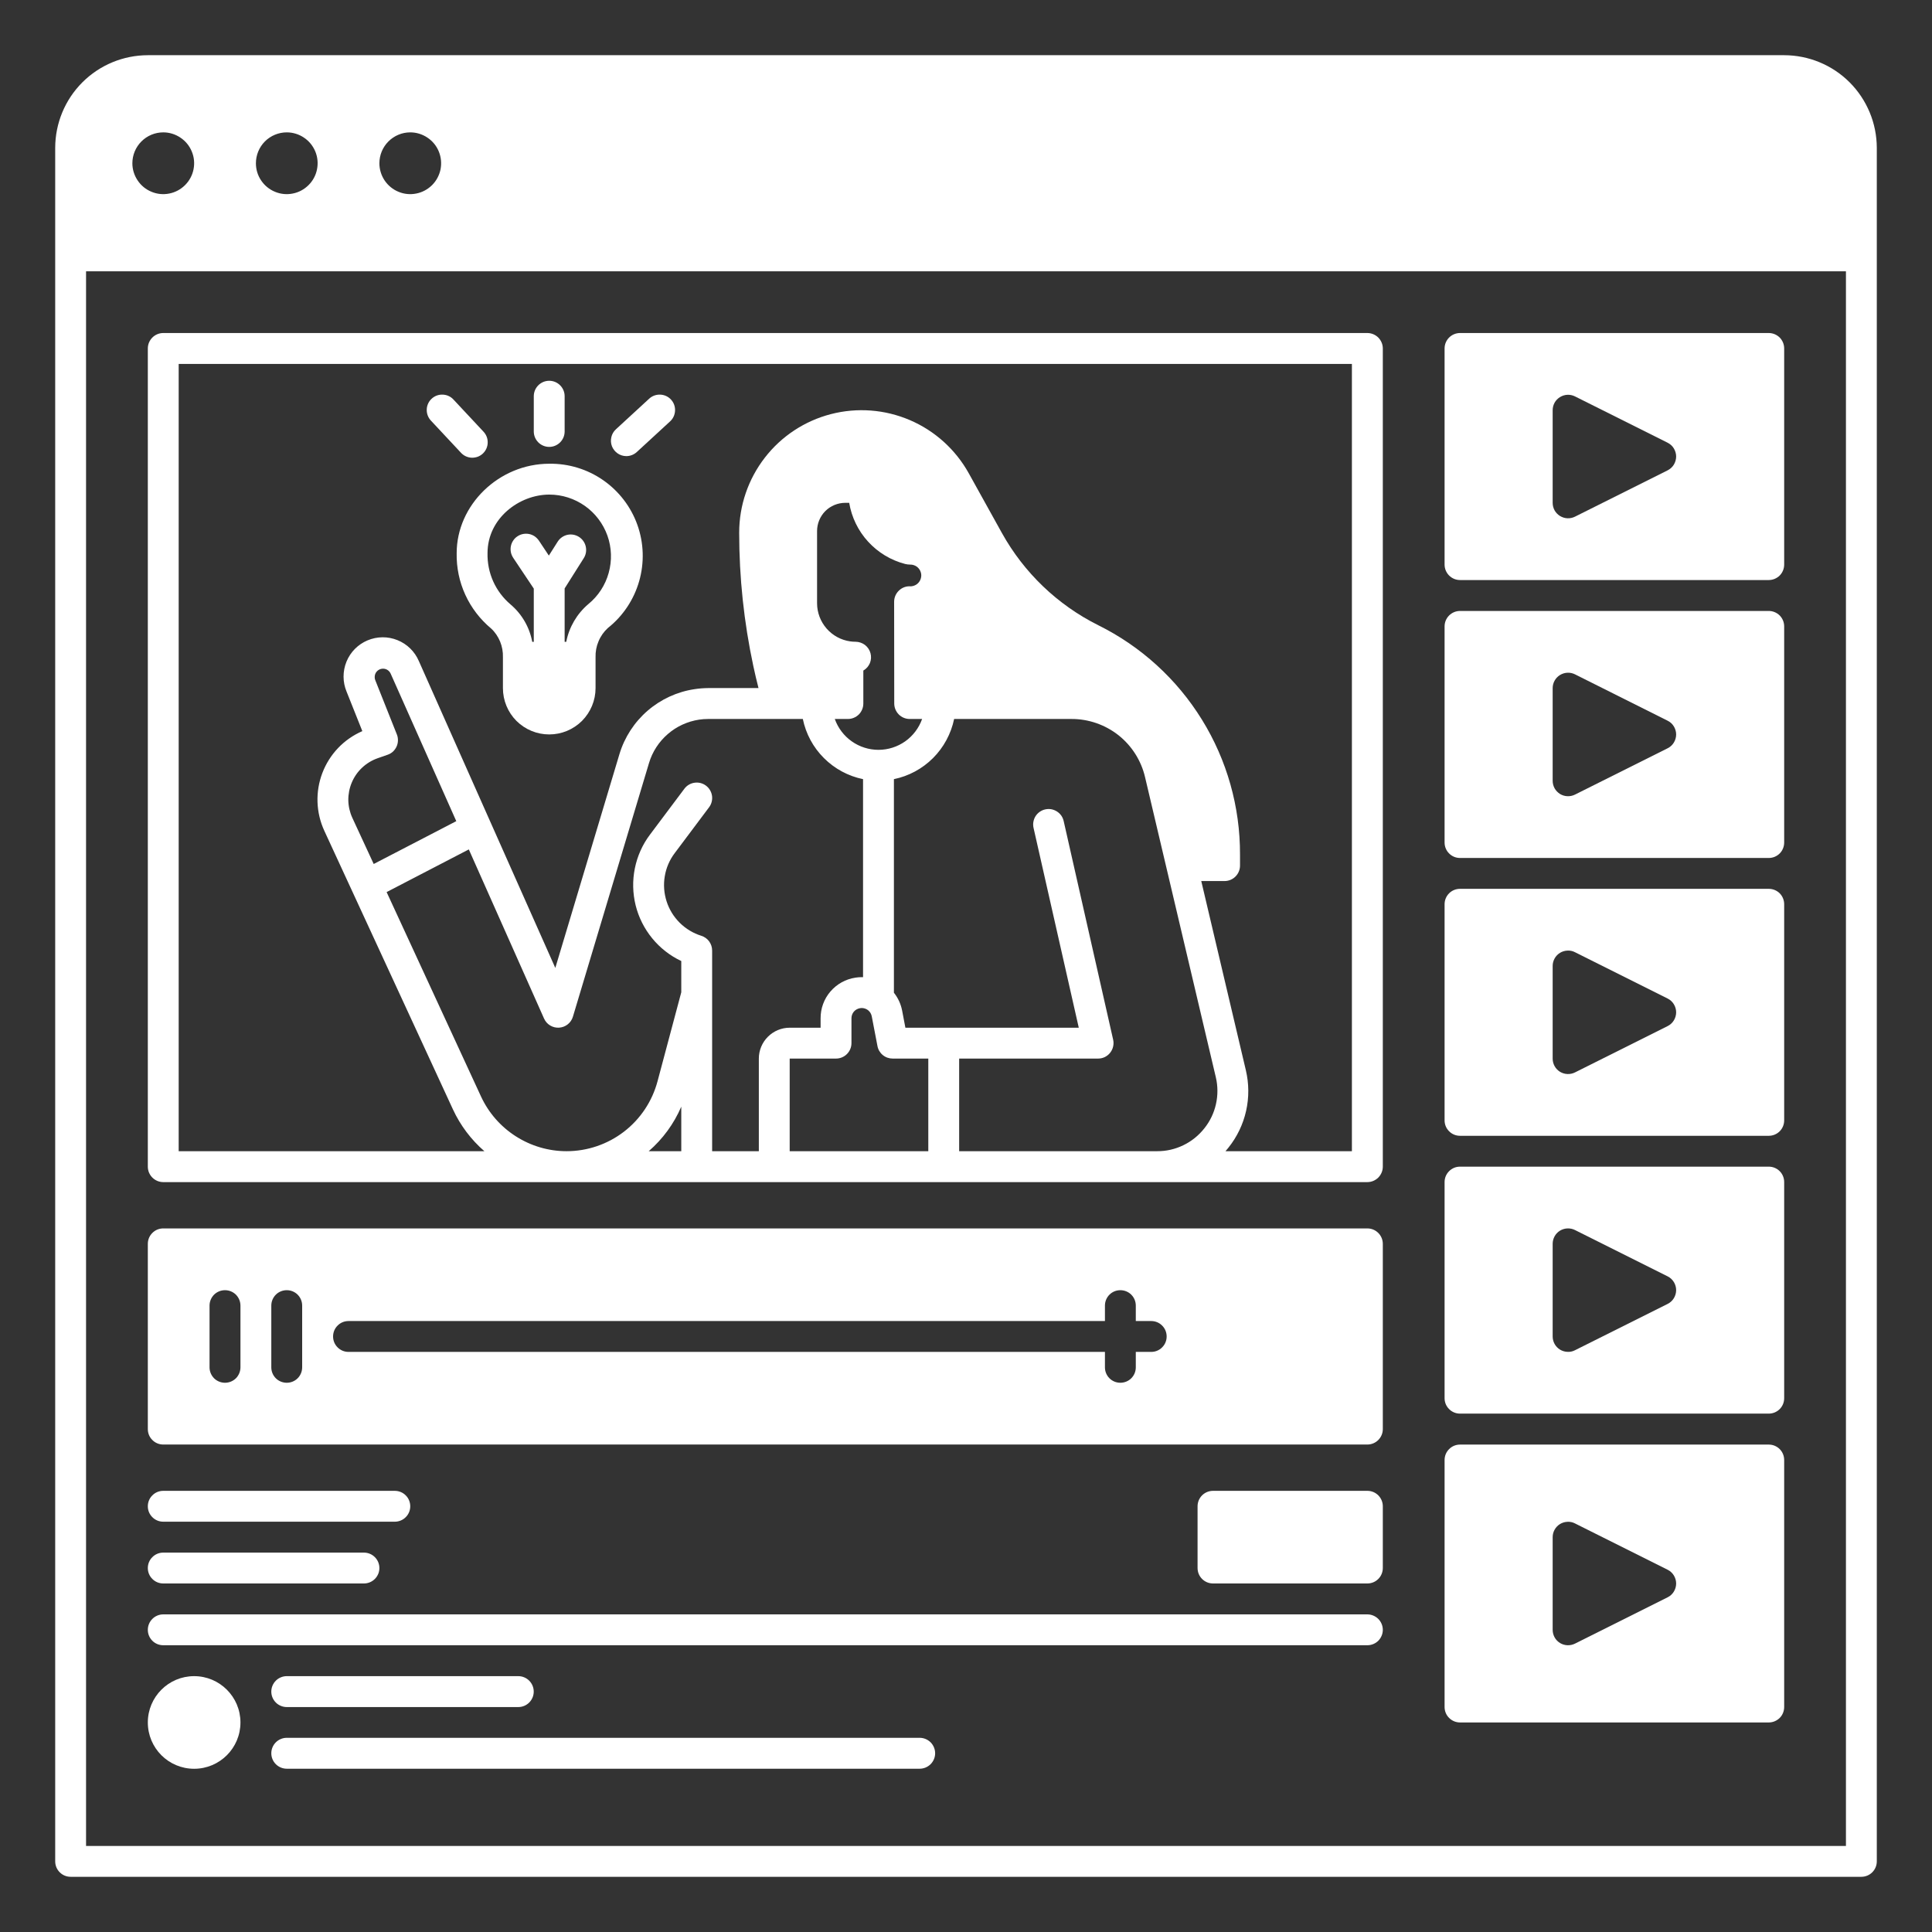
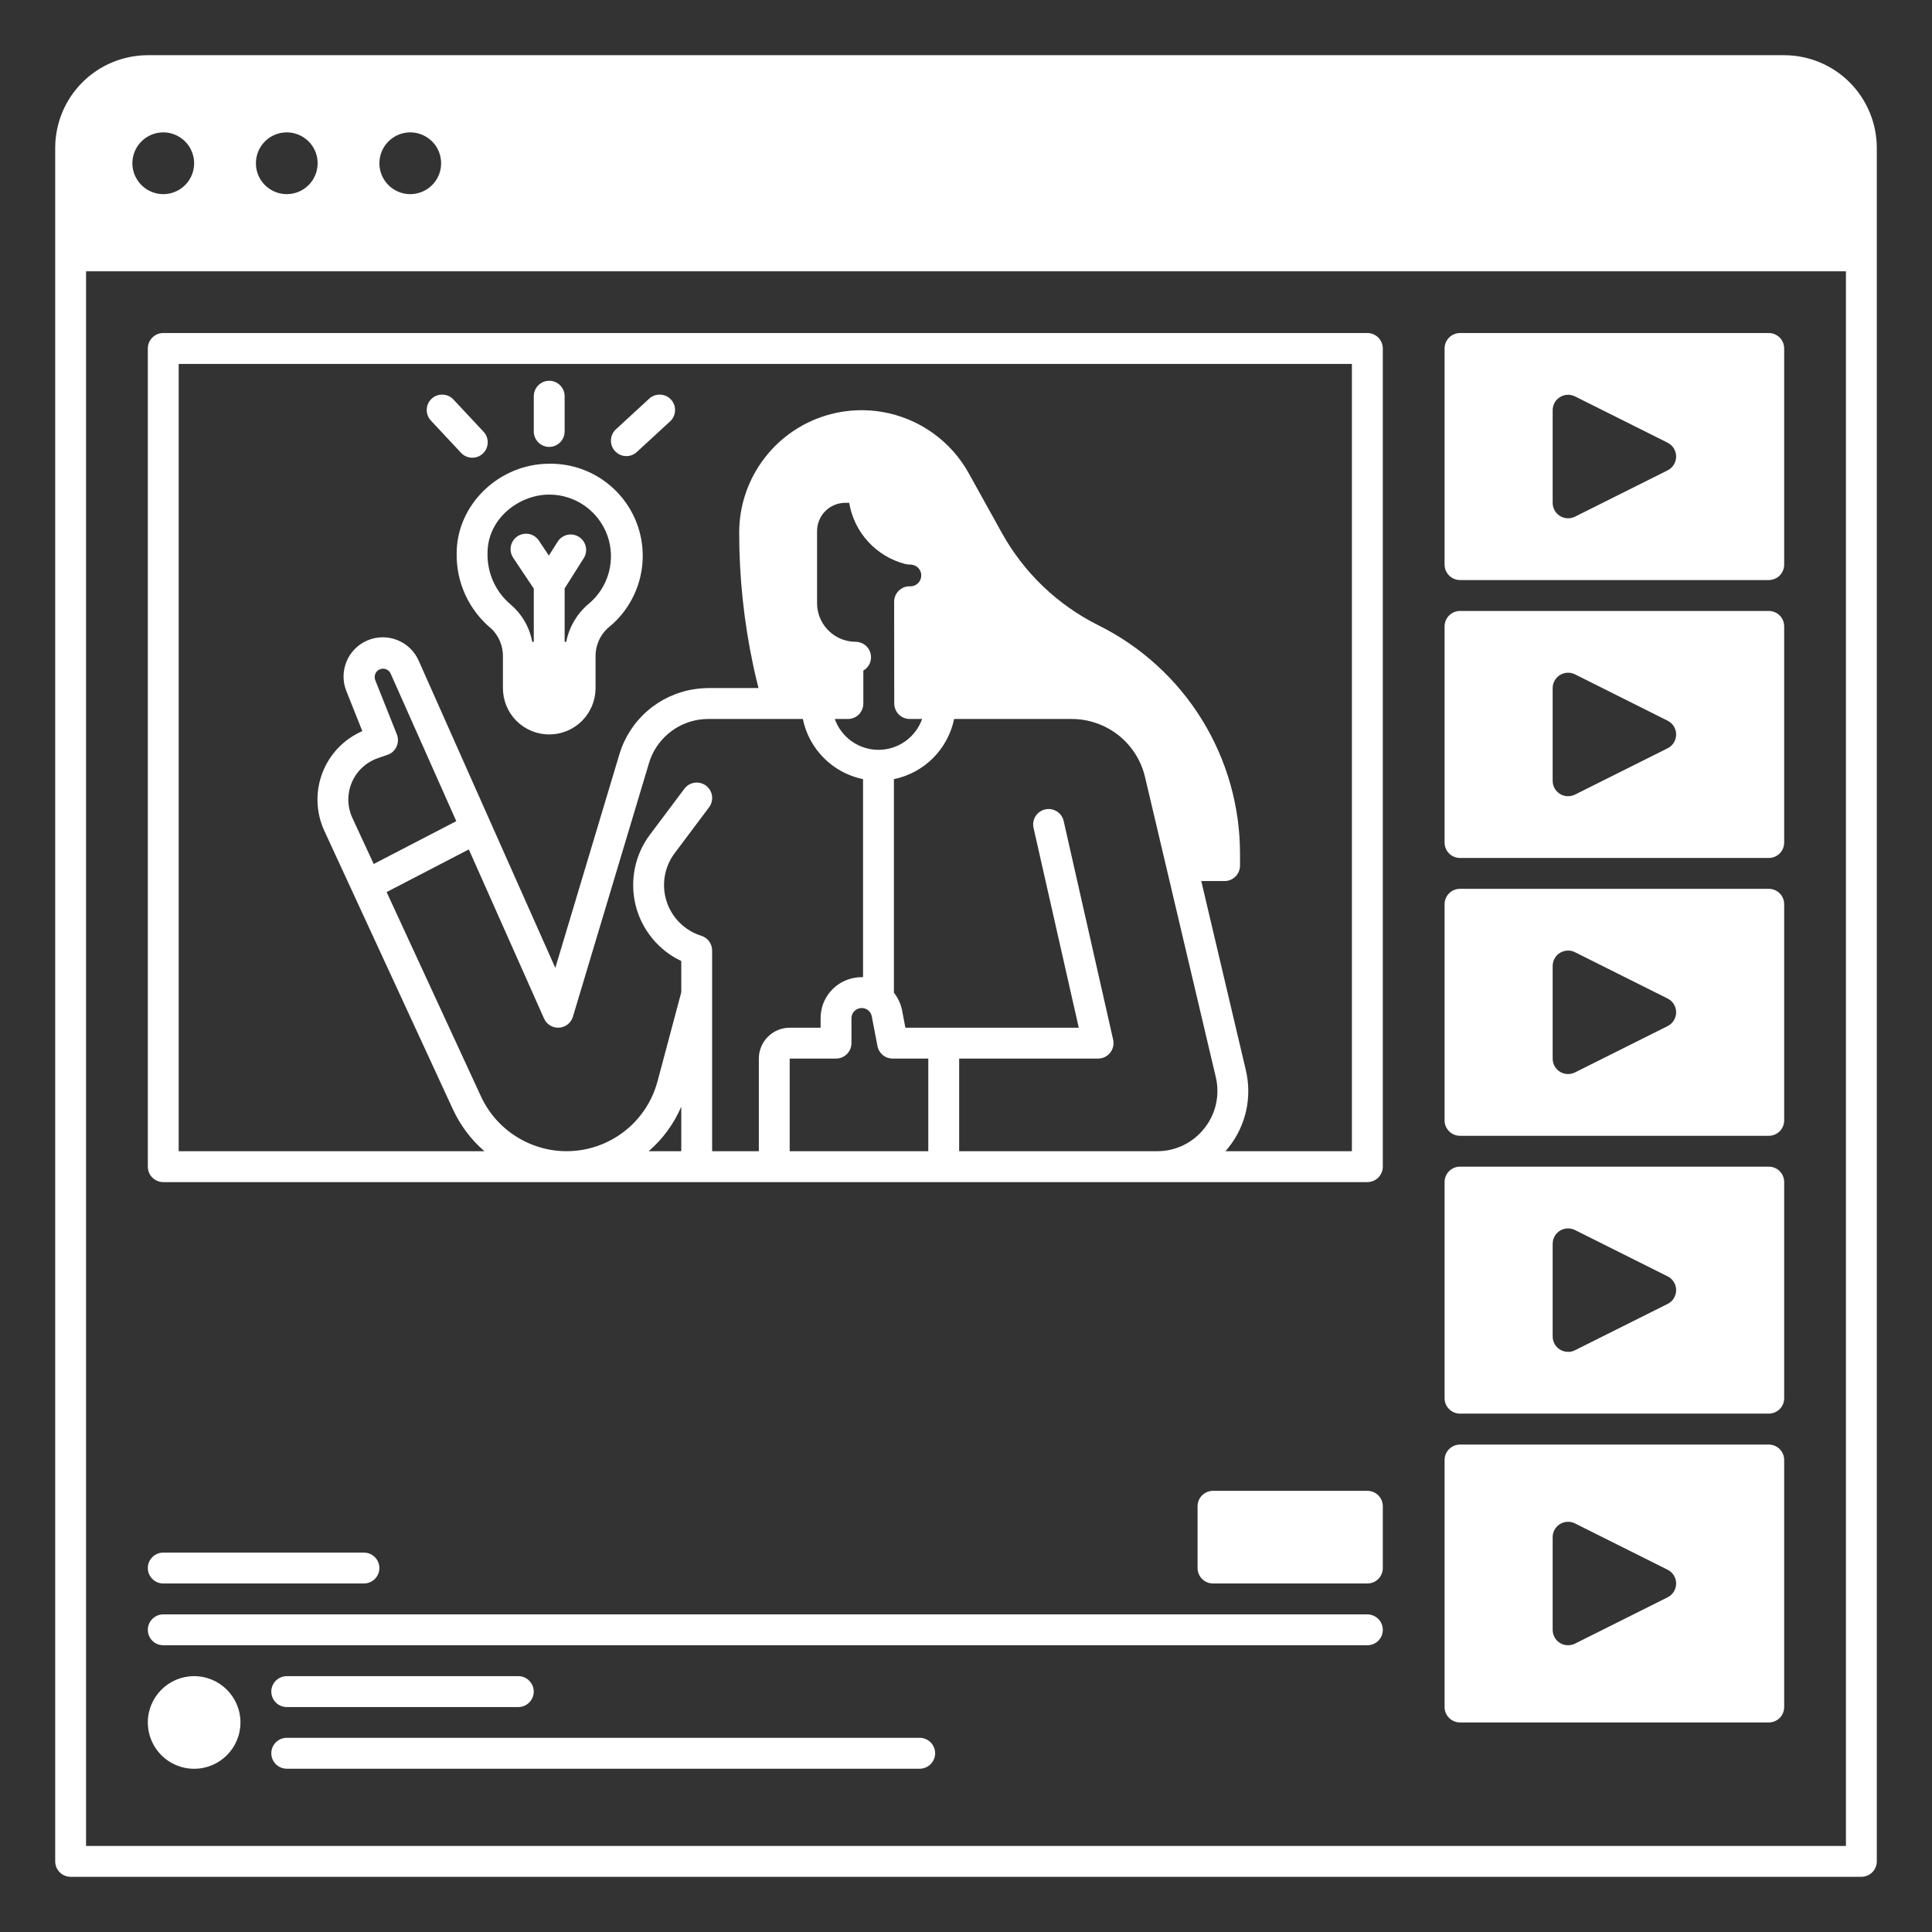
<svg xmlns="http://www.w3.org/2000/svg" width="35" height="35" viewBox="0 0 35 35" fill="none">
  <rect x="0" y="0" width="35" height="35" fill="#333333" stroke="none" />
  <path d="M32.322 1H2.678C2.233 1.001 1.807 1.177 1.492 1.492C1.177 1.807 1.001 2.233 1 2.678V33.72C1 33.794 1.029 33.866 1.082 33.918C1.134 33.971 1.205 34 1.28 34H33.72C33.794 34 33.866 33.971 33.918 33.918C33.971 33.866 34 33.794 34 33.72V2.678C33.999 2.233 33.822 1.807 33.508 1.492C33.193 1.177 32.767 1.001 32.322 1ZM7.432 2.398C7.543 2.398 7.651 2.431 7.743 2.493C7.835 2.554 7.907 2.641 7.949 2.744C7.991 2.846 8.002 2.958 7.981 3.067C7.959 3.175 7.906 3.275 7.828 3.353C7.749 3.431 7.65 3.485 7.541 3.506C7.433 3.528 7.32 3.517 7.218 3.474C7.116 3.432 7.029 3.36 6.967 3.268C6.906 3.176 6.873 3.068 6.873 2.958C6.873 2.809 6.932 2.667 7.037 2.562C7.142 2.457 7.284 2.398 7.432 2.398ZM5.195 2.398C5.306 2.398 5.414 2.431 5.506 2.493C5.598 2.554 5.669 2.641 5.712 2.744C5.754 2.846 5.765 2.958 5.743 3.067C5.722 3.175 5.669 3.275 5.59 3.353C5.512 3.431 5.413 3.485 5.304 3.506C5.196 3.528 5.083 3.517 4.981 3.474C4.879 3.432 4.791 3.36 4.73 3.268C4.668 3.176 4.636 3.068 4.636 2.958C4.636 2.809 4.695 2.667 4.799 2.562C4.904 2.457 5.047 2.398 5.195 2.398ZM2.958 2.398C3.068 2.398 3.176 2.431 3.268 2.493C3.36 2.554 3.432 2.641 3.474 2.744C3.517 2.846 3.528 2.958 3.506 3.067C3.485 3.175 3.431 3.275 3.353 3.353C3.275 3.431 3.175 3.485 3.067 3.506C2.958 3.528 2.846 3.517 2.744 3.474C2.641 3.432 2.554 3.36 2.493 3.268C2.431 3.176 2.398 3.068 2.398 2.958C2.398 2.809 2.457 2.667 2.562 2.562C2.667 2.457 2.809 2.398 2.958 2.398ZM33.441 33.441H1.559V4.915H33.441V33.441Z" fill="white" />
-   <path d="M2.957 26.169H24.771C24.845 26.169 24.916 26.14 24.969 26.087C25.021 26.035 25.051 25.964 25.051 25.89V22.534C25.051 22.459 25.021 22.388 24.969 22.336C24.916 22.283 24.845 22.254 24.771 22.254H2.957C2.883 22.254 2.812 22.283 2.76 22.336C2.707 22.388 2.678 22.459 2.678 22.534V25.89C2.678 25.964 2.707 26.035 2.76 26.087C2.812 26.14 2.883 26.169 2.957 26.169ZM6.313 23.932H20.017V23.652C20.017 23.578 20.046 23.507 20.099 23.454C20.151 23.402 20.222 23.373 20.296 23.373C20.37 23.373 20.442 23.402 20.494 23.454C20.547 23.507 20.576 23.578 20.576 23.652V23.932H20.856C20.93 23.932 21.001 23.961 21.053 24.014C21.106 24.066 21.135 24.137 21.135 24.212C21.135 24.286 21.106 24.357 21.053 24.409C21.001 24.462 20.93 24.491 20.856 24.491H20.576V24.771C20.576 24.845 20.547 24.916 20.494 24.969C20.442 25.021 20.37 25.05 20.296 25.05C20.222 25.05 20.151 25.021 20.099 24.969C20.046 24.916 20.017 24.845 20.017 24.771V24.491H6.313C6.239 24.491 6.168 24.462 6.116 24.409C6.063 24.357 6.034 24.286 6.034 24.212C6.034 24.137 6.063 24.066 6.116 24.014C6.168 23.961 6.239 23.932 6.313 23.932ZM4.915 23.652C4.915 23.578 4.944 23.507 4.997 23.454C5.049 23.402 5.121 23.373 5.195 23.373C5.269 23.373 5.34 23.402 5.392 23.454C5.445 23.507 5.474 23.578 5.474 23.652V24.771C5.474 24.845 5.445 24.916 5.392 24.969C5.34 25.021 5.269 25.05 5.195 25.05C5.121 25.05 5.049 25.021 4.997 24.969C4.944 24.916 4.915 24.845 4.915 24.771V23.652ZM3.796 23.652C3.796 23.578 3.826 23.507 3.878 23.454C3.931 23.402 4.002 23.373 4.076 23.373C4.15 23.373 4.221 23.402 4.274 23.454C4.326 23.507 4.356 23.578 4.356 23.652V24.771C4.356 24.845 4.326 24.916 4.274 24.969C4.221 25.021 4.15 25.05 4.076 25.05C4.002 25.05 3.931 25.021 3.878 24.969C3.826 24.916 3.796 24.845 3.796 24.771V23.652Z" fill="white" />
  <path d="M26.45 10.508H32.043C32.117 10.508 32.188 10.478 32.241 10.426C32.293 10.373 32.322 10.302 32.322 10.228V6.313C32.322 6.239 32.293 6.168 32.241 6.115C32.188 6.063 32.117 6.033 32.043 6.033H26.45C26.375 6.033 26.304 6.063 26.252 6.115C26.199 6.168 26.17 6.239 26.17 6.313V10.228C26.17 10.302 26.199 10.373 26.252 10.426C26.304 10.478 26.375 10.508 26.45 10.508ZM28.128 7.432C28.128 7.384 28.14 7.337 28.163 7.295C28.186 7.254 28.22 7.219 28.26 7.194C28.301 7.169 28.347 7.154 28.395 7.152C28.442 7.15 28.49 7.16 28.532 7.181L30.21 8.02C30.257 8.044 30.296 8.079 30.323 8.123C30.35 8.168 30.365 8.219 30.365 8.27C30.365 8.322 30.35 8.373 30.323 8.418C30.296 8.462 30.257 8.497 30.21 8.521L28.532 9.36C28.49 9.381 28.442 9.391 28.395 9.389C28.347 9.387 28.301 9.372 28.26 9.347C28.22 9.322 28.186 9.287 28.163 9.246C28.14 9.204 28.128 9.157 28.128 9.109V7.432Z" fill="white" />
  <path d="M26.45 15.543H32.043C32.117 15.543 32.188 15.514 32.241 15.461C32.293 15.409 32.322 15.337 32.322 15.263V11.348C32.322 11.274 32.293 11.203 32.241 11.15C32.188 11.098 32.117 11.068 32.043 11.068H26.45C26.375 11.068 26.304 11.098 26.252 11.15C26.199 11.203 26.17 11.274 26.17 11.348V15.263C26.17 15.337 26.199 15.409 26.252 15.461C26.304 15.514 26.375 15.543 26.45 15.543ZM28.128 12.467C28.128 12.419 28.14 12.372 28.163 12.331C28.186 12.289 28.22 12.254 28.26 12.229C28.301 12.204 28.347 12.189 28.395 12.187C28.442 12.185 28.49 12.195 28.532 12.216L30.21 13.056C30.257 13.079 30.296 13.114 30.323 13.159C30.35 13.203 30.365 13.254 30.365 13.306C30.365 13.358 30.35 13.409 30.323 13.453C30.296 13.497 30.257 13.533 30.21 13.556L28.532 14.395C28.49 14.416 28.442 14.426 28.395 14.424C28.347 14.422 28.301 14.408 28.26 14.383C28.22 14.357 28.186 14.322 28.163 14.281C28.14 14.239 28.128 14.192 28.128 14.145V12.467Z" fill="white" />
  <path d="M26.45 20.576H32.043C32.117 20.576 32.188 20.547 32.241 20.494C32.293 20.442 32.322 20.371 32.322 20.297V16.381C32.322 16.307 32.293 16.236 32.241 16.183C32.188 16.131 32.117 16.102 32.043 16.102H26.45C26.375 16.102 26.304 16.131 26.252 16.183C26.199 16.236 26.17 16.307 26.17 16.381V20.297C26.17 20.371 26.199 20.442 26.252 20.494C26.304 20.547 26.375 20.576 26.45 20.576ZM28.128 17.5C28.128 17.452 28.14 17.405 28.163 17.364C28.186 17.322 28.22 17.287 28.26 17.262C28.301 17.237 28.347 17.223 28.395 17.221C28.442 17.218 28.49 17.228 28.532 17.25L30.21 18.089C30.257 18.112 30.296 18.148 30.323 18.192C30.35 18.236 30.365 18.287 30.365 18.339C30.365 18.391 30.35 18.442 30.323 18.486C30.296 18.53 30.257 18.566 30.21 18.589L28.532 19.428C28.49 19.449 28.442 19.459 28.395 19.457C28.347 19.455 28.301 19.441 28.26 19.416C28.22 19.391 28.186 19.356 28.163 19.314C28.14 19.272 28.128 19.226 28.128 19.178V17.5Z" fill="white" />
-   <path d="M26.45 25.609H32.043C32.117 25.609 32.188 25.58 32.241 25.527C32.293 25.475 32.322 25.404 32.322 25.33V21.414C32.322 21.34 32.293 21.269 32.241 21.217C32.188 21.164 32.117 21.135 32.043 21.135H26.45C26.375 21.135 26.304 21.164 26.252 21.217C26.199 21.269 26.17 21.34 26.17 21.414V25.33C26.17 25.404 26.199 25.475 26.252 25.527C26.304 25.58 26.375 25.609 26.45 25.609ZM28.128 22.533C28.128 22.485 28.14 22.439 28.163 22.397C28.186 22.355 28.22 22.32 28.26 22.295C28.301 22.27 28.347 22.256 28.395 22.254C28.442 22.252 28.49 22.262 28.532 22.283L30.21 23.122C30.257 23.145 30.296 23.181 30.323 23.225C30.35 23.269 30.365 23.32 30.365 23.372C30.365 23.424 30.35 23.475 30.323 23.519C30.296 23.563 30.257 23.599 30.21 23.622L28.532 24.461C28.49 24.483 28.442 24.493 28.395 24.49C28.347 24.488 28.301 24.474 28.26 24.449C28.22 24.424 28.186 24.389 28.163 24.347C28.14 24.306 28.128 24.259 28.128 24.211V22.533Z" fill="white" />
+   <path d="M26.45 25.609H32.043C32.117 25.609 32.188 25.58 32.241 25.527C32.293 25.475 32.322 25.404 32.322 25.33V21.414C32.322 21.34 32.293 21.269 32.241 21.217C32.188 21.164 32.117 21.135 32.043 21.135H26.45C26.375 21.135 26.304 21.164 26.252 21.217C26.199 21.269 26.17 21.34 26.17 21.414V25.33C26.17 25.404 26.199 25.475 26.252 25.527C26.304 25.58 26.375 25.609 26.45 25.609M28.128 22.533C28.128 22.485 28.14 22.439 28.163 22.397C28.186 22.355 28.22 22.32 28.26 22.295C28.301 22.27 28.347 22.256 28.395 22.254C28.442 22.252 28.49 22.262 28.532 22.283L30.21 23.122C30.257 23.145 30.296 23.181 30.323 23.225C30.35 23.269 30.365 23.32 30.365 23.372C30.365 23.424 30.35 23.475 30.323 23.519C30.296 23.563 30.257 23.599 30.21 23.622L28.532 24.461C28.49 24.483 28.442 24.493 28.395 24.49C28.347 24.488 28.301 24.474 28.26 24.449C28.22 24.424 28.186 24.389 28.163 24.347C28.14 24.306 28.128 24.259 28.128 24.211V22.533Z" fill="white" />
  <path d="M2.957 21.415H24.771C24.845 21.415 24.916 21.385 24.969 21.333C25.021 21.28 25.051 21.209 25.051 21.135V6.313C25.051 6.239 25.021 6.168 24.969 6.115C24.916 6.063 24.845 6.033 24.771 6.033H2.957C2.883 6.033 2.812 6.063 2.76 6.115C2.707 6.168 2.678 6.239 2.678 6.313V21.135C2.678 21.209 2.707 21.28 2.76 21.333C2.812 21.385 2.883 21.415 2.957 21.415ZM12.342 20.855H11.752C12.007 20.634 12.209 20.358 12.342 20.048V20.855ZM13.747 19.177V20.855H12.901V17.22C12.901 17.16 12.882 17.102 12.847 17.054C12.812 17.006 12.762 16.971 12.706 16.953C12.558 16.907 12.424 16.826 12.315 16.718C12.205 16.609 12.123 16.476 12.076 16.329C12.029 16.182 12.017 16.026 12.043 15.874C12.068 15.722 12.13 15.578 12.223 15.455L12.846 14.624C12.89 14.565 12.909 14.491 12.899 14.417C12.888 14.344 12.849 14.277 12.79 14.233C12.73 14.188 12.656 14.169 12.582 14.18C12.509 14.19 12.443 14.229 12.398 14.289L11.775 15.12C11.639 15.3 11.546 15.509 11.501 15.73C11.456 15.952 11.461 16.18 11.515 16.4C11.569 16.619 11.672 16.823 11.815 16.998C11.958 17.173 12.138 17.314 12.342 17.41V17.976L11.912 19.588C11.815 19.952 11.601 20.273 11.303 20.502C11.005 20.731 10.639 20.855 10.264 20.855C9.938 20.855 9.619 20.761 9.344 20.585C9.07 20.41 8.851 20.16 8.714 19.864L7.004 16.161L8.493 15.388L9.856 18.452C9.879 18.504 9.917 18.548 9.966 18.577C10.015 18.607 10.072 18.621 10.129 18.617C10.186 18.613 10.24 18.593 10.285 18.557C10.33 18.521 10.363 18.473 10.379 18.418L11.758 13.821C11.819 13.618 11.937 13.437 12.098 13.298C12.258 13.159 12.455 13.069 12.665 13.037C12.719 13.029 12.774 13.025 12.829 13.025H14.544C14.599 13.293 14.732 13.54 14.926 13.733C15.12 13.927 15.366 14.06 15.635 14.115V17.703C15.627 17.703 15.62 17.702 15.612 17.702C15.574 17.702 15.536 17.705 15.498 17.711C15.321 17.737 15.161 17.826 15.044 17.962C14.928 18.097 14.865 18.269 14.866 18.448V18.618H14.306C14.158 18.618 14.016 18.677 13.911 18.782C13.806 18.887 13.747 19.029 13.747 19.177ZM7.19 13.306L6.798 12.321C6.791 12.303 6.787 12.284 6.788 12.265C6.788 12.23 6.799 12.197 6.821 12.17C6.843 12.143 6.874 12.124 6.907 12.117C6.941 12.11 6.977 12.114 7.008 12.13C7.039 12.146 7.063 12.172 7.077 12.203L8.266 14.876L6.77 15.652L6.383 14.816C6.337 14.716 6.312 14.607 6.31 14.497C6.309 14.387 6.33 14.277 6.373 14.176C6.416 14.074 6.479 13.983 6.56 13.907C6.64 13.832 6.735 13.774 6.839 13.737L7.022 13.673C7.058 13.661 7.091 13.641 7.119 13.616C7.146 13.59 7.169 13.559 7.184 13.525C7.2 13.491 7.208 13.454 7.209 13.416C7.21 13.378 7.204 13.341 7.19 13.306H7.19ZM16.2 12.745C16.2 12.819 16.23 12.89 16.282 12.943C16.334 12.995 16.405 13.025 16.48 13.025H16.705C16.647 13.188 16.54 13.33 16.399 13.43C16.257 13.53 16.088 13.584 15.914 13.584C15.741 13.584 15.571 13.53 15.43 13.43C15.288 13.33 15.181 13.188 15.123 13.025H15.361C15.435 13.025 15.506 12.995 15.559 12.943C15.611 12.89 15.64 12.819 15.64 12.745V12.148C15.694 12.117 15.735 12.069 15.759 12.013C15.782 11.956 15.786 11.893 15.77 11.834C15.754 11.774 15.719 11.722 15.67 11.684C15.621 11.647 15.562 11.627 15.5 11.626C15.467 11.626 15.434 11.624 15.401 11.619C15.235 11.595 15.083 11.512 14.973 11.385C14.863 11.258 14.802 11.096 14.802 10.928V9.62C14.802 9.485 14.856 9.355 14.951 9.259C15.047 9.163 15.177 9.11 15.312 9.109H15.384C15.428 9.372 15.547 9.617 15.727 9.813C15.907 10.01 16.14 10.15 16.398 10.217C16.428 10.224 16.457 10.228 16.488 10.228C16.532 10.227 16.575 10.241 16.611 10.267C16.646 10.294 16.672 10.332 16.683 10.374C16.691 10.404 16.692 10.435 16.685 10.465C16.679 10.495 16.665 10.524 16.646 10.548C16.628 10.57 16.606 10.589 16.58 10.601C16.554 10.614 16.525 10.621 16.497 10.622C16.458 10.619 16.42 10.624 16.384 10.637C16.348 10.65 16.315 10.67 16.287 10.697C16.259 10.723 16.237 10.754 16.221 10.79C16.206 10.825 16.198 10.863 16.198 10.901L16.2 12.745ZM16.817 20.855H14.306V19.177H15.145C15.219 19.177 15.29 19.148 15.343 19.095C15.395 19.043 15.425 18.972 15.425 18.898V18.447C15.425 18.403 15.44 18.36 15.469 18.326C15.498 18.293 15.538 18.271 15.581 18.264C15.591 18.262 15.602 18.262 15.612 18.261C15.655 18.262 15.697 18.277 15.73 18.304C15.763 18.332 15.785 18.37 15.793 18.413L15.896 18.95C15.908 19.014 15.942 19.072 15.992 19.113C16.043 19.155 16.106 19.177 16.171 19.177H16.817V20.855ZM21.817 20.442C21.715 20.571 21.585 20.676 21.437 20.747C21.289 20.819 21.127 20.856 20.962 20.855H17.376V19.177H19.893C19.935 19.177 19.976 19.168 20.014 19.15C20.052 19.131 20.085 19.105 20.111 19.072C20.137 19.039 20.156 19.001 20.165 18.96C20.175 18.919 20.175 18.877 20.166 18.836L19.271 14.881C19.263 14.844 19.249 14.809 19.228 14.778C19.207 14.748 19.18 14.721 19.148 14.701C19.117 14.681 19.082 14.667 19.045 14.66C19.009 14.654 18.971 14.655 18.935 14.663C18.898 14.671 18.864 14.687 18.834 14.708C18.803 14.73 18.777 14.758 18.758 14.789C18.738 14.821 18.726 14.857 18.72 14.893C18.714 14.93 18.716 14.968 18.725 15.004L19.543 18.618H16.402L16.343 18.308C16.32 18.189 16.269 18.078 16.194 17.984V14.115C16.462 14.06 16.709 13.927 16.903 13.733C17.096 13.54 17.229 13.293 17.285 13.025H19.411C19.719 13.024 20.019 13.128 20.262 13.319C20.504 13.511 20.674 13.779 20.744 14.08L22.026 19.516C22.064 19.676 22.064 19.843 22.028 20.003C21.992 20.164 21.92 20.314 21.817 20.442ZM3.237 6.593H24.491V20.855H22.201C22.219 20.834 22.238 20.812 22.255 20.79C22.41 20.596 22.52 20.368 22.574 20.126C22.629 19.883 22.627 19.631 22.57 19.389L21.762 15.961H22.184C22.258 15.961 22.329 15.932 22.382 15.879C22.434 15.827 22.464 15.756 22.464 15.681V15.482C22.467 14.619 22.228 13.771 21.774 13.037C21.32 12.302 20.669 11.709 19.895 11.326C19.158 10.958 18.55 10.375 18.15 9.655L17.549 8.572C17.31 8.143 16.935 7.804 16.484 7.611C16.032 7.417 15.529 7.379 15.053 7.502C14.577 7.625 14.155 7.903 13.855 8.292C13.554 8.681 13.391 9.158 13.391 9.65C13.391 10.461 13.477 11.271 13.647 12.065C13.676 12.2 13.707 12.333 13.741 12.465H12.829C12.746 12.466 12.663 12.472 12.581 12.485C12.266 12.532 11.972 12.668 11.731 12.876C11.491 13.084 11.314 13.356 11.222 13.661L10.06 17.535L7.588 11.976C7.514 11.803 7.375 11.667 7.201 11.597C7.026 11.526 6.832 11.528 6.658 11.601C6.485 11.674 6.348 11.812 6.277 11.986C6.206 12.16 6.206 12.355 6.278 12.528L6.564 13.245C6.399 13.317 6.249 13.421 6.125 13.551C6.001 13.681 5.904 13.835 5.84 14.003C5.776 14.171 5.746 14.35 5.752 14.53C5.758 14.71 5.8 14.887 5.875 15.05L8.206 20.099C8.34 20.388 8.534 20.646 8.775 20.855H3.237V6.593Z" fill="white" />
-   <path d="M2.957 27.567H7.152C7.226 27.567 7.298 27.538 7.35 27.485C7.403 27.433 7.432 27.362 7.432 27.288C7.432 27.213 7.403 27.142 7.35 27.09C7.298 27.037 7.226 27.008 7.152 27.008H2.957C2.883 27.008 2.812 27.037 2.76 27.09C2.707 27.142 2.678 27.213 2.678 27.288C2.678 27.362 2.707 27.433 2.76 27.485C2.812 27.538 2.883 27.567 2.957 27.567Z" fill="white" />
  <path d="M26.45 31.204H32.043C32.117 31.204 32.188 31.174 32.241 31.122C32.293 31.07 32.322 30.998 32.322 30.924V26.45C32.322 26.375 32.293 26.304 32.241 26.252C32.188 26.199 32.117 26.17 32.043 26.17H26.45C26.375 26.17 26.304 26.199 26.252 26.252C26.199 26.304 26.17 26.375 26.17 26.45V30.924C26.17 30.998 26.199 31.07 26.252 31.122C26.304 31.174 26.375 31.204 26.45 31.204ZM28.128 27.848C28.128 27.8 28.14 27.753 28.163 27.712C28.186 27.67 28.22 27.635 28.26 27.61C28.301 27.585 28.347 27.571 28.395 27.569C28.442 27.566 28.49 27.576 28.532 27.598L30.21 28.437C30.257 28.46 30.296 28.496 30.323 28.54C30.35 28.584 30.365 28.635 30.365 28.687C30.365 28.739 30.35 28.79 30.323 28.834C30.296 28.878 30.257 28.914 30.21 28.937L28.532 29.776C28.49 29.797 28.442 29.807 28.395 29.805C28.347 29.803 28.301 29.789 28.26 29.764C28.22 29.739 28.186 29.704 28.163 29.662C28.14 29.62 28.128 29.573 28.128 29.526V27.848Z" fill="white" />
  <path d="M24.772 27.008H21.975C21.82 27.008 21.695 27.133 21.695 27.288V28.406C21.695 28.561 21.82 28.686 21.975 28.686H24.772C24.926 28.686 25.051 28.561 25.051 28.406V27.288C25.051 27.133 24.926 27.008 24.772 27.008Z" fill="white" />
  <path d="M2.957 29.805H24.771C24.845 29.805 24.916 29.776 24.969 29.724C25.021 29.671 25.051 29.6 25.051 29.526C25.051 29.452 25.021 29.381 24.969 29.328C24.916 29.276 24.845 29.246 24.771 29.246H2.957C2.883 29.246 2.812 29.276 2.76 29.328C2.707 29.381 2.678 29.452 2.678 29.526C2.678 29.6 2.707 29.671 2.76 29.724C2.812 29.776 2.883 29.805 2.957 29.805Z" fill="white" />
  <path d="M2.957 28.686H6.593C6.667 28.686 6.738 28.657 6.791 28.604C6.843 28.552 6.873 28.481 6.873 28.407C6.873 28.332 6.843 28.261 6.791 28.209C6.738 28.156 6.667 28.127 6.593 28.127H2.957C2.883 28.127 2.812 28.156 2.76 28.209C2.707 28.261 2.678 28.332 2.678 28.407C2.678 28.481 2.707 28.552 2.76 28.604C2.812 28.657 2.883 28.686 2.957 28.686Z" fill="white" />
  <path d="M3.517 32.043C3.98 32.043 4.356 31.668 4.356 31.204C4.356 30.741 3.98 30.365 3.517 30.365C3.053 30.365 2.678 30.741 2.678 31.204C2.678 31.668 3.053 32.043 3.517 32.043Z" fill="white" />
  <path d="M16.661 31.482H5.195C5.121 31.482 5.049 31.512 4.997 31.564C4.944 31.617 4.915 31.688 4.915 31.762C4.915 31.836 4.944 31.907 4.997 31.96C5.049 32.012 5.121 32.042 5.195 32.042H16.661C16.735 32.042 16.806 32.012 16.859 31.96C16.911 31.907 16.941 31.836 16.941 31.762C16.941 31.688 16.911 31.617 16.859 31.564C16.806 31.512 16.735 31.482 16.661 31.482Z" fill="white" />
  <path d="M5.195 30.925H9.39C9.464 30.925 9.535 30.895 9.587 30.843C9.64 30.79 9.669 30.719 9.669 30.645C9.669 30.571 9.64 30.5 9.587 30.447C9.535 30.395 9.464 30.365 9.39 30.365H5.195C5.121 30.365 5.049 30.395 4.997 30.447C4.944 30.5 4.915 30.571 4.915 30.645C4.915 30.719 4.944 30.79 4.997 30.843C5.049 30.895 5.121 30.925 5.195 30.925Z" fill="white" />
  <path d="M9.952 8.401H9.949C9.04 8.402 8.273 9.144 8.273 10.022C8.268 10.281 8.321 10.538 8.429 10.774C8.537 11.01 8.697 11.219 8.896 11.385C8.968 11.451 9.023 11.533 9.06 11.623C9.097 11.713 9.114 11.81 9.111 11.907V12.466C9.111 12.689 9.199 12.902 9.356 13.06C9.514 13.217 9.727 13.305 9.95 13.305C10.172 13.305 10.385 13.217 10.543 13.06C10.7 12.902 10.789 12.689 10.789 12.466V11.907C10.786 11.808 10.804 11.709 10.843 11.618C10.881 11.526 10.939 11.444 11.012 11.377C11.285 11.161 11.483 10.864 11.579 10.529C11.675 10.194 11.664 9.838 11.547 9.509C11.43 9.181 11.213 8.898 10.927 8.699C10.641 8.5 10.3 8.396 9.952 8.401H9.952ZM10.658 10.944C10.451 11.12 10.31 11.361 10.258 11.627H10.229V10.66L10.577 10.109C10.616 10.046 10.628 9.971 10.611 9.899C10.595 9.828 10.55 9.765 10.488 9.726C10.426 9.687 10.351 9.673 10.279 9.689C10.207 9.705 10.144 9.749 10.104 9.811L9.943 10.065L9.763 9.794C9.742 9.764 9.716 9.737 9.686 9.716C9.655 9.696 9.621 9.681 9.585 9.674C9.549 9.667 9.511 9.667 9.475 9.674C9.439 9.681 9.405 9.695 9.374 9.716C9.343 9.736 9.317 9.762 9.297 9.793C9.276 9.824 9.262 9.858 9.255 9.894C9.248 9.93 9.248 9.967 9.255 10.004C9.262 10.04 9.277 10.074 9.297 10.105L9.67 10.663V11.627H9.642C9.593 11.363 9.454 11.123 9.248 10.949C9.114 10.835 9.007 10.693 8.935 10.533C8.863 10.372 8.828 10.197 8.832 10.021C8.832 9.387 9.41 8.96 9.95 8.96H9.952C10.182 8.96 10.407 9.032 10.596 9.165C10.784 9.298 10.926 9.486 11.004 9.703C11.081 9.92 11.089 10.156 11.027 10.378C10.966 10.6 10.837 10.798 10.658 10.944L10.658 10.944Z" fill="white" />
  <path d="M9.95 8.096C10.024 8.096 10.095 8.066 10.147 8.014C10.2 7.961 10.229 7.89 10.229 7.816V7.178C10.229 7.104 10.2 7.033 10.147 6.98C10.095 6.928 10.024 6.898 9.95 6.898C9.875 6.898 9.804 6.928 9.752 6.98C9.699 7.033 9.67 7.104 9.67 7.178V7.816C9.67 7.89 9.699 7.961 9.752 8.014C9.804 8.066 9.875 8.096 9.95 8.096Z" fill="white" />
  <path d="M8.348 8.199C8.373 8.227 8.403 8.249 8.436 8.265C8.47 8.281 8.506 8.29 8.544 8.292C8.581 8.293 8.618 8.287 8.653 8.275C8.688 8.262 8.72 8.242 8.747 8.217C8.774 8.191 8.796 8.161 8.811 8.127C8.826 8.093 8.835 8.056 8.835 8.019C8.836 7.982 8.83 7.945 8.816 7.91C8.803 7.876 8.782 7.844 8.756 7.817L8.213 7.236C8.163 7.182 8.093 7.151 8.019 7.149C7.945 7.146 7.873 7.173 7.819 7.224C7.765 7.274 7.733 7.344 7.731 7.418C7.728 7.492 7.755 7.564 7.805 7.618L8.348 8.199Z" fill="white" />
  <path d="M11.347 8.263C11.417 8.263 11.485 8.236 11.536 8.189L12.139 7.634C12.194 7.584 12.226 7.514 12.229 7.44C12.233 7.366 12.206 7.293 12.156 7.239C12.106 7.184 12.036 7.152 11.962 7.149C11.887 7.146 11.815 7.172 11.761 7.222L11.158 7.777C11.116 7.815 11.087 7.865 11.075 7.92C11.062 7.975 11.066 8.032 11.086 8.085C11.107 8.137 11.143 8.182 11.189 8.214C11.236 8.246 11.291 8.263 11.347 8.263Z" fill="white" />
</svg>